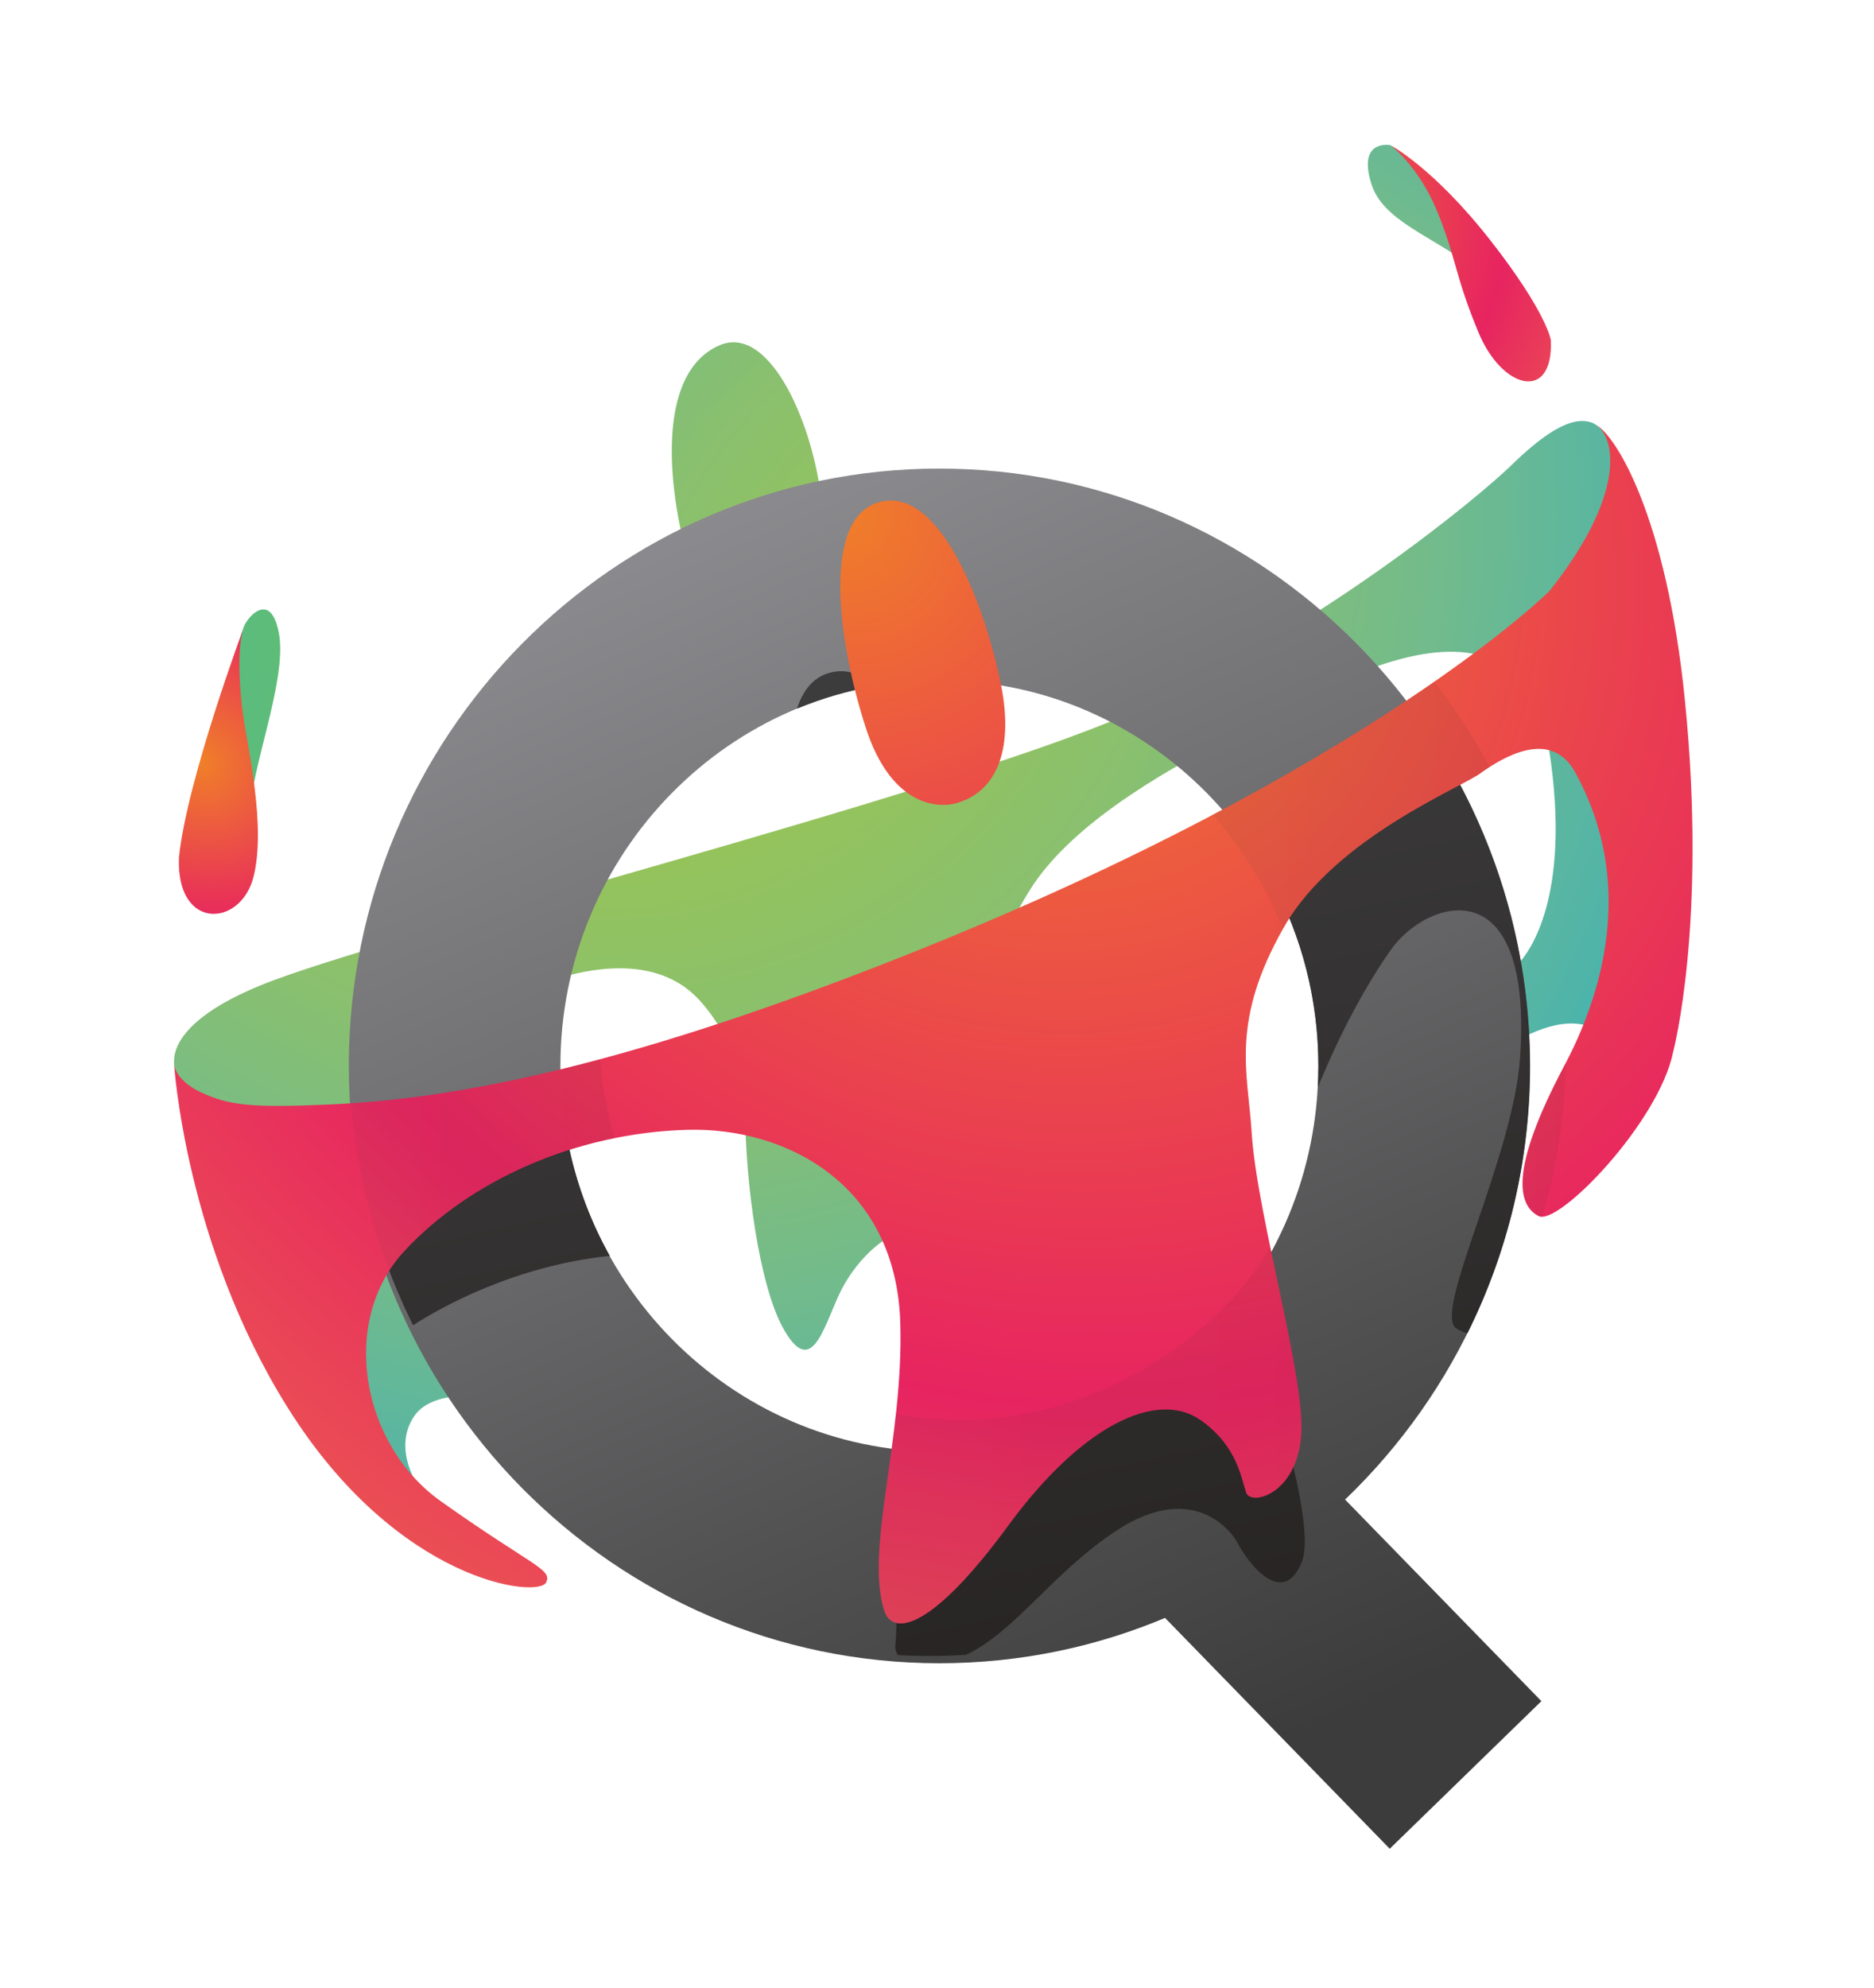
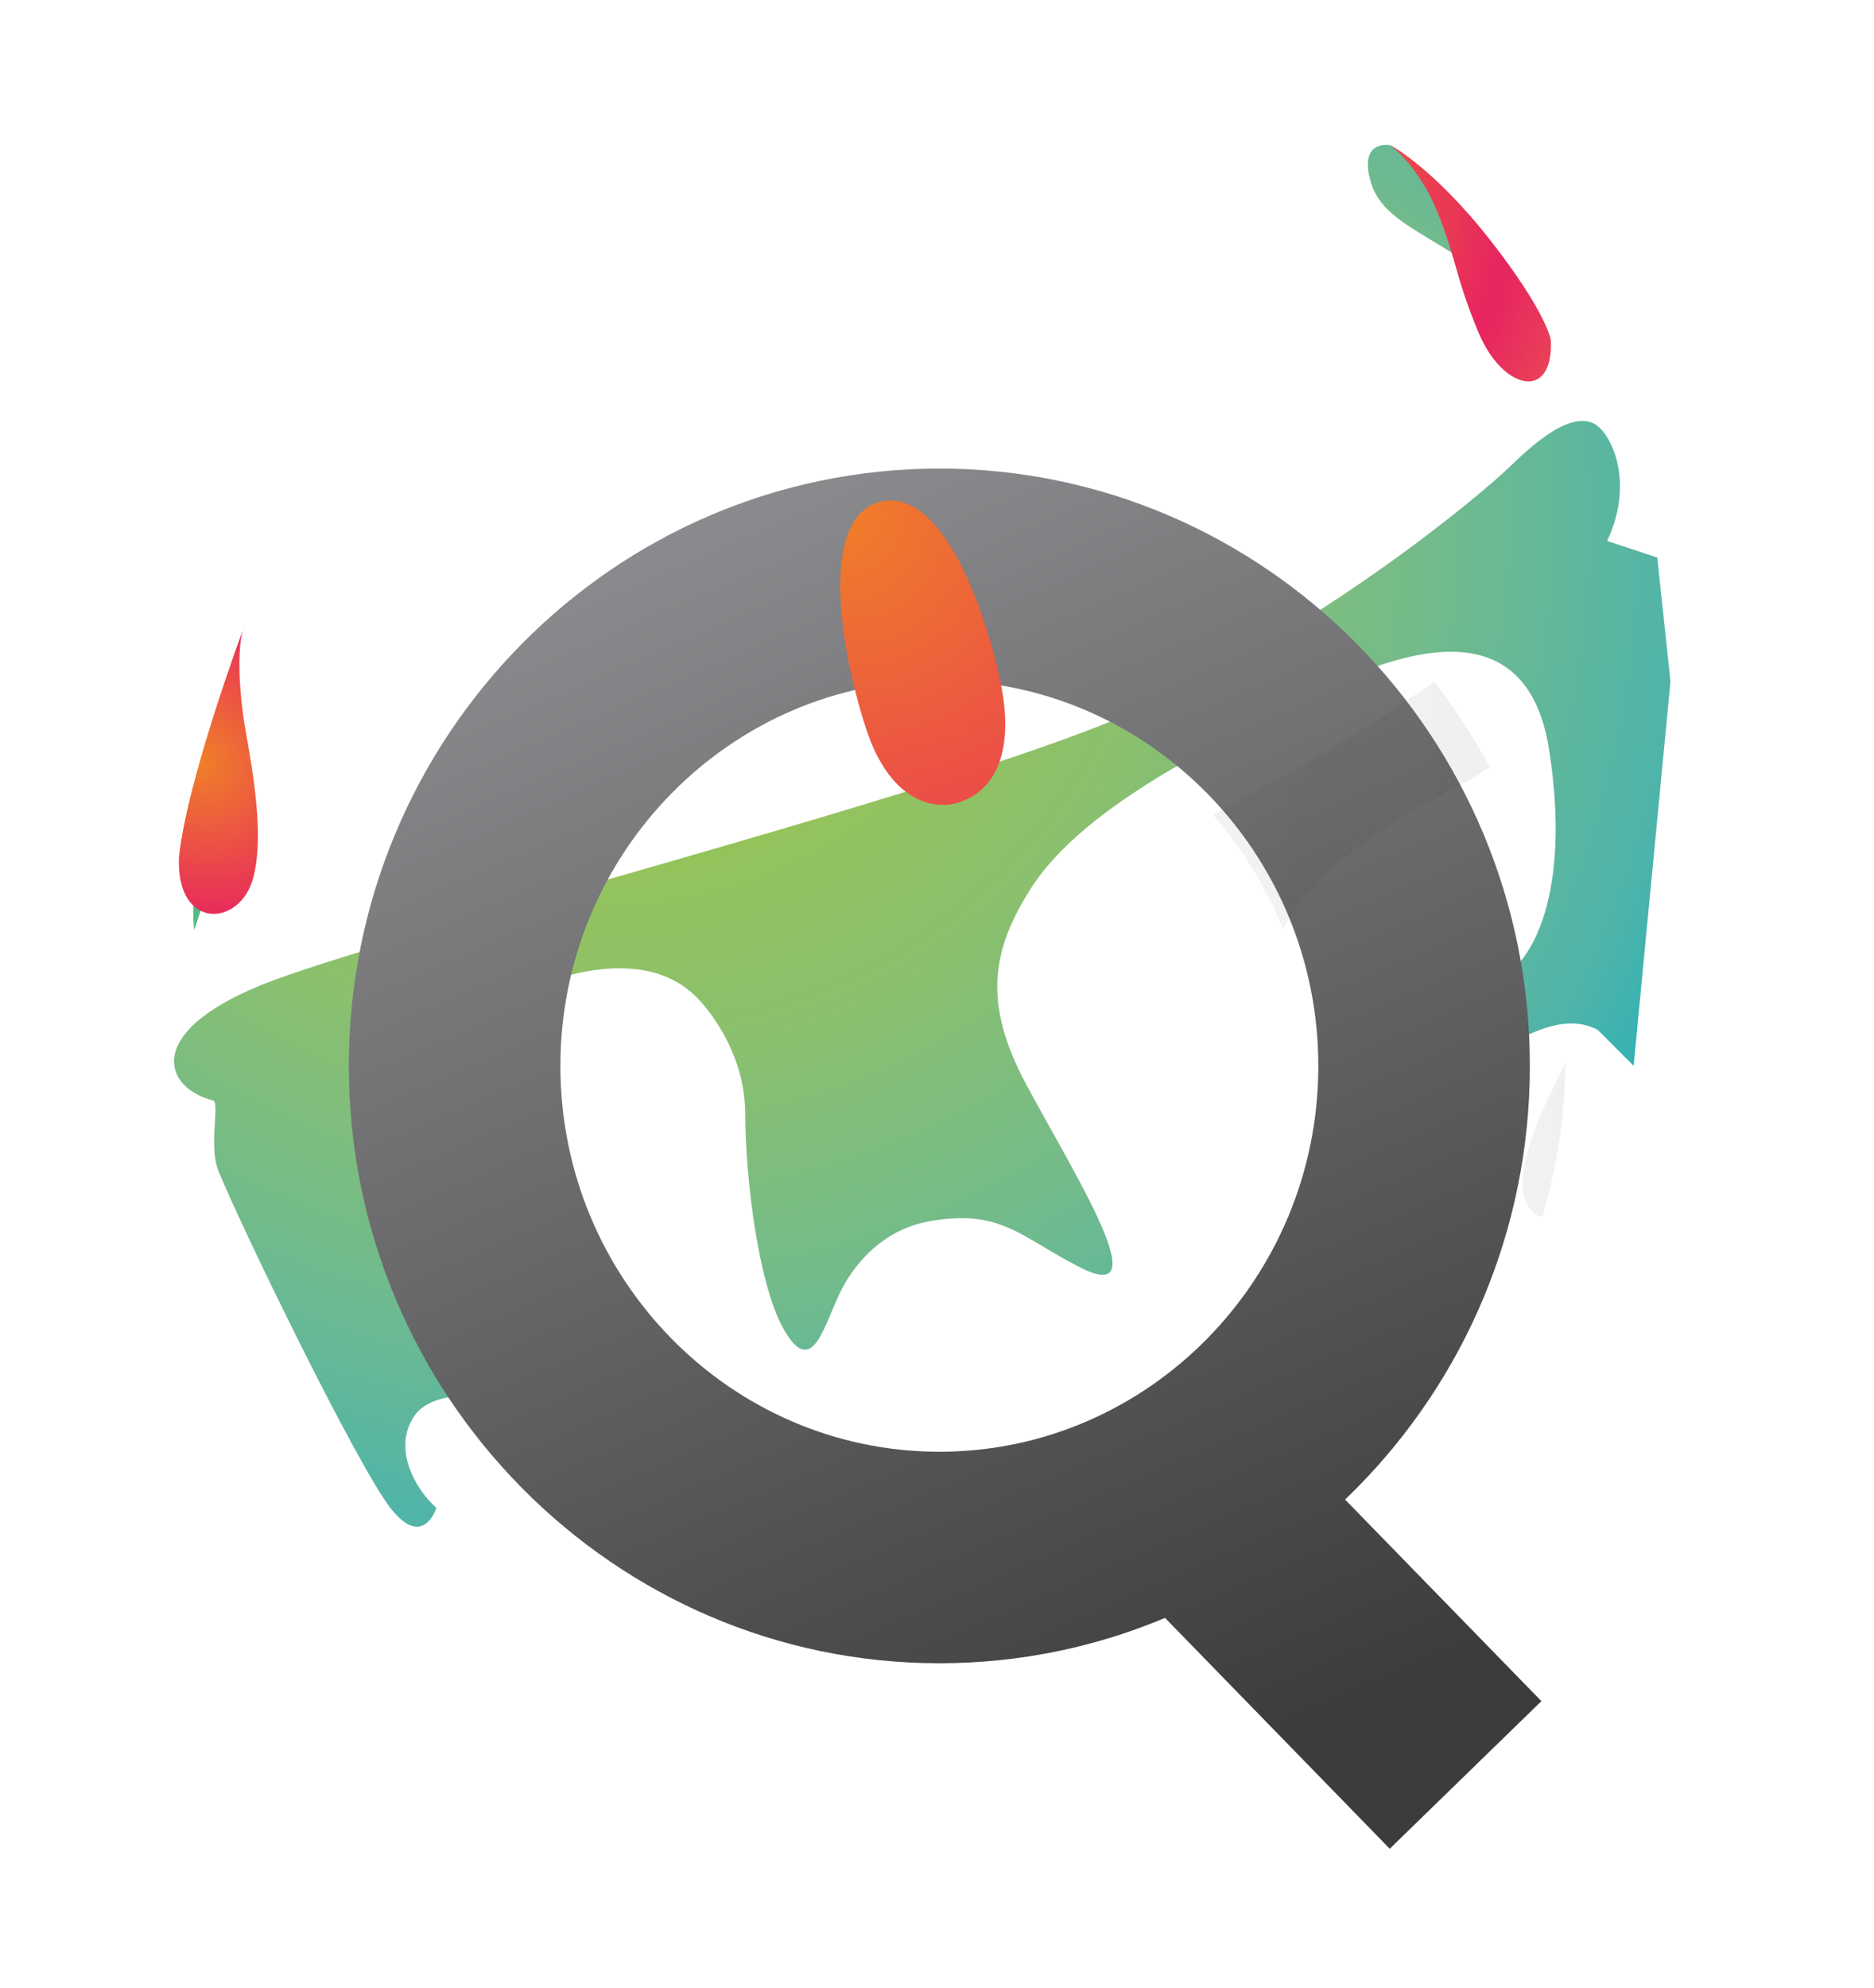
<svg xmlns="http://www.w3.org/2000/svg" id="Capa_1" x="0px" y="0px" viewBox="0 0 159.28 168.89" style="enable-background:new 0 0 159.28 168.89;" xml:space="preserve">
  <style type="text/css">	.st0{fill:url(#SVGID_1_);}	.st1{fill:url(#SVGID_00000162330531727056798660000004263415292349473679_);}	.st2{fill:url(#SVGID_00000011749111836688552390000014431633565929389237_);}	.st3{fill:url(#SVGID_00000133517024662775914030000012645328415134113691_);}	.st4{fill:url(#SVGID_00000073002967231621267140000005941891688350352771_);}	.st5{fill:url(#SVGID_00000085229128869644801050000015524532666502761128_);}	.st6{fill:url(#SVGID_00000021118236565657994870000010209745469090987186_);}	.st7{fill:url(#SVGID_00000070105556874461695700000008741413639999921851_);}	.st8{fill:url(#SVGID_00000085965470573364621580000013185508876380605616_);}	.st9{fill:url(#SVGID_00000021822239181259504640000017654123280375480450_);}	.st10{fill:url(#SVGID_00000152981003615615547200000009654700736245881986_);}	.st11{opacity:0.07;}	.st12{fill:url(#SVGID_00000139989485251441812620000008431739191645860006_);}	.st13{fill:url(#SVGID_00000181797703597344623890000015799685396829603238_);}	.st14{fill:url(#SVGID_00000160895341304923728570000002741388788218089402_);}	.st15{fill:url(#SVGID_00000051366947687862931310000003102084263480212405_);}</style>
  <radialGradient id="SVGID_1_" cx="8.548" cy="23.352" r="125.827" gradientTransform="matrix(1.02 -0.018 0.108 1.019 36.265 13.045)" gradientUnits="userSpaceOnUse">
    <stop offset="0" style="stop-color:#A2C742" />
    <stop offset="0.117" style="stop-color:#9FC648" />
    <stop offset="0.258" style="stop-color:#97C457" />
    <stop offset="0.412" style="stop-color:#8AC06E" />
    <stop offset="0.574" style="stop-color:#73BB8B" />
    <stop offset="0.74" style="stop-color:#50B4A9" />
    <stop offset="0.896" style="stop-color:#00ADC6" />
  </radialGradient>
  <path class="st0" d="M136.6,45.96c2.45-5.24,0.2-9.42-1.22-10.02c-1.8-0.75-4.29,1.02-6.98,3.64c-2.69,2.62-16.64,14.23-32.65,21.15 c-16.01,6.92-63.6,18.87-73.67,23.01c-10.06,4.14-7.99,8.79-3.97,9.75c0.59,0.14-0.39,3.93,0.45,5.98 c2.14,5.24,11.91,25.23,14.67,28.71c2.76,3.48,3.86-0.07,3.86-0.07c-1.86-1.65-3.7-5.05-1.91-7.76c1.79-2.7,7.45-1.64,9.96-1.39 c2.5,0.25,9.08,1.52,8.27-3.32c-0.81-4.84-9.64-5.87-17.63-10.68c-8-4.82-3.54-11.41-3.54-11.41c3.74-6.14,20.08-15.94,27.03-8.76 c0,0,4.04,3.95,4.07,9.79c0.02,5.84,1.17,14.53,3.2,18.22c2.39,4.35,3.4,0.16,4.78-2.82c0.65-1.41,2.93-5.41,7.73-6.23 c6.08-1.05,7.66,1.35,12.8,3.95c6.68,3.38-0.6-8.04-4.67-15.65c-3.7-6.92-2.83-11.42,0.42-16.54c3.25-5.12,10.36-9.54,17.28-13.02 c5.7-2.87,24.25-15.15,26.79,1.23c1.93,12.45-1.63,18.03-3.87,19.19c-5.95,3.08-7.46,5.51-5.87,7.92c1.83,2.76,8.6-6.1,13.87-3.33 l3.05,3.05l3.13-32.64l-1.12-10.54L136.6,45.96z" />
  <radialGradient id="SVGID_00000111884746759083541520000006565570022566654387_" cx="-8.655" cy="44.768" r="114.316" gradientTransform="matrix(0.988 -0.188 0.276 1.002 96.776 22.045)" gradientUnits="userSpaceOnUse">
    <stop offset="0" style="stop-color:#A2C742" />
    <stop offset="0.117" style="stop-color:#9FC648" />
    <stop offset="0.258" style="stop-color:#97C457" />
    <stop offset="0.412" style="stop-color:#8AC06E" />
    <stop offset="0.574" style="stop-color:#73BB8B" />
    <stop offset="0.74" style="stop-color:#50B4A9" />
    <stop offset="0.896" style="stop-color:#00ADC6" />
  </radialGradient>
-   <path style="fill:url(#SVGID_00000111884746759083541520000006565570022566654387_);" d="M65.05,54.14c0,0-4.42,0.43-6.32-5.75 c-1.91-6.18-3.2-16.57,2.39-19.04c4.17-1.84,7.77,6.17,8.62,12.55C70.37,46.67,69.53,54.31,65.05,54.14z" />
  <radialGradient id="SVGID_00000005265530199439478100000000856759765702564758_" cx="97.584" cy="27.873" r="169.325" gradientTransform="matrix(1.015 0.103 -0.014 1.024 -3.795 14.765)" gradientUnits="userSpaceOnUse">
    <stop offset="0" style="stop-color:#A2C742" />
    <stop offset="1" style="stop-color:#00ADC6" />
  </radialGradient>
-   <path style="fill:url(#SVGID_00000005265530199439478100000000856759765702564758_);" d="M21.58,66.55 c0.79-4.04,2.73-9.61,2.12-12.78c-0.68-3.54-2.58-1.47-2.95-0.58c-0.36,0.9-2.63,8.27-2.13,13.06 C19.12,71.04,21.58,66.55,21.58,66.55z" />
+   <path style="fill:url(#SVGID_00000005265530199439478100000000856759765702564758_);" d="M21.58,66.55 c-0.68-3.54-2.58-1.47-2.95-0.58c-0.36,0.9-2.63,8.27-2.13,13.06 C19.12,71.04,21.58,66.55,21.58,66.55z" />
  <radialGradient id="SVGID_00000087393385478859452810000018073685708231250055_" cx="39.254" cy="78.423" r="114.95" gradientTransform="matrix(0.951 -0.016 0.102 0.974 41.628 -3.784)" gradientUnits="userSpaceOnUse">
    <stop offset="0" style="stop-color:#A2C742" />
    <stop offset="0.117" style="stop-color:#9FC648" />
    <stop offset="0.258" style="stop-color:#97C457" />
    <stop offset="0.412" style="stop-color:#8AC06E" />
    <stop offset="0.574" style="stop-color:#73BB8B" />
    <stop offset="0.74" style="stop-color:#50B4A9" />
    <stop offset="0.896" style="stop-color:#00ADC6" />
  </radialGradient>
  <path style="fill:url(#SVGID_00000087393385478859452810000018073685708231250055_);" d="M125.26,22.76c-3.69-2.8-7.71-4-8.7-7.13 c-1.21-3.83,1.6-3.3,1.6-3.3s5,3.24,9.53,9.86C132.39,29.05,129.02,25.62,125.26,22.76z" />
  <g>
    <linearGradient id="SVGID_00000100351821650037792920000003234158799622468004_" gradientUnits="userSpaceOnUse" x1="54.162" y1="31.538" x2="105.496" y2="149.538">
      <stop offset="0" style="stop-color:#949397" />
      <stop offset="1" style="stop-color:#3D3C3C" />
    </linearGradient>
    <path style="fill:url(#SVGID_00000100351821650037792920000003234158799622468004_);" d="M79.84,141.31  c-27.67,0-50.19-22.77-50.19-50.75c0-27.98,22.51-50.75,50.19-50.75c27.67,0,50.19,22.77,50.19,50.75  C130.03,118.55,107.51,141.31,79.84,141.31L79.84,141.31z M79.84,57.8c-17.76,0-32.21,14.7-32.21,32.77  c0,18.07,14.45,32.77,32.21,32.77c17.76,0,32.21-14.7,32.21-32.77C112.05,72.5,97.6,57.8,79.84,57.8L79.84,57.8z" />
  </g>
  <g>
    <linearGradient id="SVGID_00000111171235564267457800000014937992121936149654_" gradientUnits="userSpaceOnUse" x1="64.204" y1="27.169" x2="115.538" y2="145.17">
      <stop offset="0" style="stop-color:#949397" />
      <stop offset="1" style="stop-color:#3D3C3C" />
    </linearGradient>
    <polygon style="fill:url(#SVGID_00000111171235564267457800000014937992121936149654_);" points="118.12,157.07 94.34,132.65   107.22,120.11 131.01,144.53 118.12,157.07  " />
  </g>
  <linearGradient id="SVGID_00000056386250816752584230000016368841632388664987_" gradientUnits="userSpaceOnUse" x1="73.455" y1="60.619" x2="93.946" y2="154.774">
    <stop offset="0" style="stop-color:#3D3C3C" />
    <stop offset="1" style="stop-color:#242020" />
  </linearGradient>
-   <path style="fill:url(#SVGID_00000056386250816752584230000016368841632388664987_);" d="M70.76,57.1 c-1.54,0.31-2.49,1.47-3.02,3.11c2.12-0.88,4.34-1.53,6.65-1.93C73.29,57.31,72.07,56.83,70.76,57.1z M31.28,102.34 c0.87,3.34,2.09,6.68,3.69,9.98c0.05,0.09,0.09,0.18,0.14,0.27c2.54-1.63,8.74-5.06,16.72-5.89c-1.56-2.79-2.73-5.84-3.43-9.06 L31.28,102.34z M123.18,65.02l-15.07,9.84c2.51,4.66,3.95,10.01,3.95,15.7c0,0.61-0.02,1.22-0.05,1.82 c0.88-2.16,3.06-7.2,6.17-11.64c3.07-4.39,12.13-7.2,11.02,9.09c-0.58,8.55-7.43,21.63-5.44,23.02c0.3,0.21,0.62,0.33,0.96,0.43 c3.41-6.84,5.33-14.56,5.33-22.73C130.03,81.26,127.52,72.53,123.18,65.02z M105.19,110.75c-5.9,7.66-15.07,12.59-25.35,12.59 c-1.29,0-2.56-0.09-3.81-0.24c0.27,6.03,0.24,15.47,0.08,16.55c-0.06,0.41,0.04,0.72,0.21,0.97c1.91,0.11,3.84,0.09,5.78-0.02 c4.17-1.97,7.3-6.9,12.67-10.48c7.14-4.76,10.32,0.79,10.32,0.79c0.99,1.98,3.97,5.75,5.56,1.79c1.59-3.97-4.96-22.03-4.96-22.03 S105.5,110.7,105.19,110.75z" />
  <radialGradient id="SVGID_00000096776845987703060490000003283189202766675358_" cx="21.246" cy="46.719" r="20.23" gradientTransform="matrix(1.015 0.103 -0.014 1.024 -3.795 14.765)" gradientUnits="userSpaceOnUse">
    <stop offset="0" style="stop-color:#F07F29" />
    <stop offset="0.669" style="stop-color:#E72460" />
    <stop offset="1" style="stop-color:#EB5751" />
  </radialGradient>
  <path style="fill:url(#SVGID_00000096776845987703060490000003283189202766675358_);" d="M20.76,53.2c0,0-4.88,13.06-5.55,19.65 c-0.25,6.22,5.21,5.94,6.32,1.71c1.13-4.31-0.51-11.15-0.87-13.85C20.11,56.63,20.38,54.01,20.76,53.2z" />
  <radialGradient id="SVGID_00000052105388126984314070000013205732252833079737_" cx="46.289" cy="32.647" r="108.47" gradientTransform="matrix(1.02 -0.018 0.108 1.019 36.265 13.045)" gradientUnits="userSpaceOnUse">
    <stop offset="0" style="stop-color:#F07F29" />
    <stop offset="0.669" style="stop-color:#E72460" />
    <stop offset="1" style="stop-color:#EB5751" />
  </radialGradient>
-   <path style="fill:url(#SVGID_00000052105388126984314070000013205732252833079737_);" d="M135.65,36.1 c1.67,1.07,2.58,5.88-3.95,14.11c0,0-15.18,15.13-54.06,30.68C53.62,90.5,38.88,93.37,28,93.84c-6.73,0.29-8.56,0.09-11.08-1.11 c-0.77-0.36-2.08-1.3-2.12-2.39l-0.01,0c0,0,0.93,15.32,9.66,29.25c9.35,14.93,21.33,16.22,21.97,14.85 c0.54-1.14-1.21-1.39-8.96-6.9c-6.81-4.84-8.61-15.31-3.09-21.25c5.51-5.94,14.48-10.04,24.06-10.3 c8.27-0.23,17.74,4.52,18.09,16.42c0.29,9.9-2.99,19.09-1.39,24.36c0.74,2.42,4.22,1.51,10.54-7.12 c6.32-8.63,12.67-11.56,16.34-9.02c3.21,2.22,3.51,5.13,3.92,6.21c0.41,1.08,4.17,0.17,4.65-4.69c0.48-4.86-3.75-18.77-4.2-25.98 c-0.32-5.09-1.83-9.37,2.76-17.42c4.4-7.69,15.44-11.98,16.82-13.15c1.73-1.2,5.83-3.77,7.91,0c5.28,9.55,2.18,19.13-0.89,24.9 c-4.86,9.14-3.88,11.96-2.2,12.82c1.68,0.86,10.26-8,11.44-14c0,0,2.89-10.92,0.99-29.79C141.64,43.76,137.26,36.91,135.65,36.1z" />
  <radialGradient id="SVGID_00000052105582013604299960000008890766089226842282_" cx="65.054" cy="21.934" r="34.82" gradientTransform="matrix(0.951 -0.016 0.102 0.974 41.628 -3.784)" gradientUnits="userSpaceOnUse">
    <stop offset="0" style="stop-color:#F07F29" />
    <stop offset="0.669" style="stop-color:#E72460" />
    <stop offset="1" style="stop-color:#EB5751" />
  </radialGradient>
  <path style="fill:url(#SVGID_00000052105582013604299960000008890766089226842282_);" d="M131.81,28.88c0,0-0.34-2.33-5.12-8.44 c-4.86-6.21-8.52-8.11-8.52-8.11s2.35,1.73,3.92,5.48c1.69,4.05,1.54,5.58,3.59,10.47C127.69,33.11,132.06,34.18,131.81,28.88z" />
  <radialGradient id="SVGID_00000013872832515401310340000013103356450537408941_" cx="30.951" cy="30.336" r="68.535" gradientTransform="matrix(1.02 -0.018 0.108 1.019 36.265 13.045)" gradientUnits="userSpaceOnUse">
    <stop offset="0" style="stop-color:#F07F29" />
    <stop offset="0.669" style="stop-color:#E72460" />
    <stop offset="1" style="stop-color:#EB5751" />
  </radialGradient>
  <path style="fill:url(#SVGID_00000013872832515401310340000013103356450537408941_);" d="M81.41,68.2c-2,0.62-5.76-0.04-7.8-6.3 c-2.33-7.12-3.97-18.21,1.37-19.3c5.18-1.06,8.91,9.48,10.13,15.74C86.07,63.27,84.97,67.11,81.41,68.2z" />
  <g class="st11">
    <linearGradient id="SVGID_00000036229032245763723320000003709992210347514802_" gradientUnits="userSpaceOnUse" x1="74.685" y1="121.956" x2="110.617" y2="121.956">
      <stop offset="0" style="stop-color:#3D3C3C" />
      <stop offset="1" style="stop-color:#242020" />
    </linearGradient>
-     <path style="fill:url(#SVGID_00000036229032245763723320000003709992210347514802_);" d="M102.01,120.64  c3.21,2.22,3.51,5.13,3.92,6.21c0.41,1.08,4.17,0.17,4.65-4.69c0.3-3.09-1.29-9.82-2.61-16.17c-2.81,4.69-7.15,8.68-13,11.51  c-6.21,3.01-12.74,3.8-18.83,2.61c-0.74,6.82-2.19,12.8-1.01,16.66c0.74,2.42,4.22,1.51,10.54-7.12  C91.99,121.02,98.34,118.09,102.01,120.64z" />
    <linearGradient id="SVGID_00000106850988624647570200000002826449384907718042_" gradientUnits="userSpaceOnUse" x1="129.415" y1="96.874" x2="133.047" y2="96.874">
      <stop offset="0" style="stop-color:#3D3C3C" />
      <stop offset="1" style="stop-color:#242020" />
    </linearGradient>
    <path style="fill:url(#SVGID_00000106850988624647570200000002826449384907718042_);" d="M133.05,90.38  c-0.02,0.04-0.04,0.08-0.06,0.11c-4.86,9.14-3.88,11.96-2.2,12.82c0.08,0.04,0.19,0.06,0.3,0.05  C132.33,99.18,133,94.82,133.05,90.38z" />
    <linearGradient id="SVGID_00000138557054481321160590000005831421857045857963_" gradientUnits="userSpaceOnUse" x1="29.828" y1="98.983" x2="52.225" y2="98.983">
      <stop offset="0" style="stop-color:#3D3C3C" />
      <stop offset="1" style="stop-color:#242020" />
    </linearGradient>
-     <path style="fill:url(#SVGID_00000138557054481321160590000005831421857045857963_);" d="M33.1,107.98  c0.37-0.59,0.78-1.16,1.27-1.68c4.3-4.63,10.71-8.13,17.86-9.58c-0.65-2.26-1.04-4.51-1.21-6.72c-8.61,2.31-15.44,3.37-21.19,3.74  C30.21,98.46,31.28,103.24,33.1,107.98z" />
    <linearGradient id="SVGID_00000130613096394056954120000017229134205967482043_" gradientUnits="userSpaceOnUse" x1="103.09" y1="68.418" x2="126.616" y2="68.418">
      <stop offset="0" style="stop-color:#3D3C3C" />
      <stop offset="1" style="stop-color:#242020" />
    </linearGradient>
    <path style="fill:url(#SVGID_00000130613096394056954120000017229134205967482043_);" d="M108.15,76.89  c0.33,0.68,0.62,1.35,0.91,2.03c0.03-0.06,0.06-0.11,0.09-0.17c4.4-7.69,15.44-11.98,16.82-13.15c0.19-0.13,0.41-0.28,0.65-0.43  c-1.4-2.6-2.98-5.02-4.71-7.25c-4.52,3.14-10.72,7.03-18.82,11.3C105.04,71.44,106.75,74,108.15,76.89z" />
  </g>
</svg>